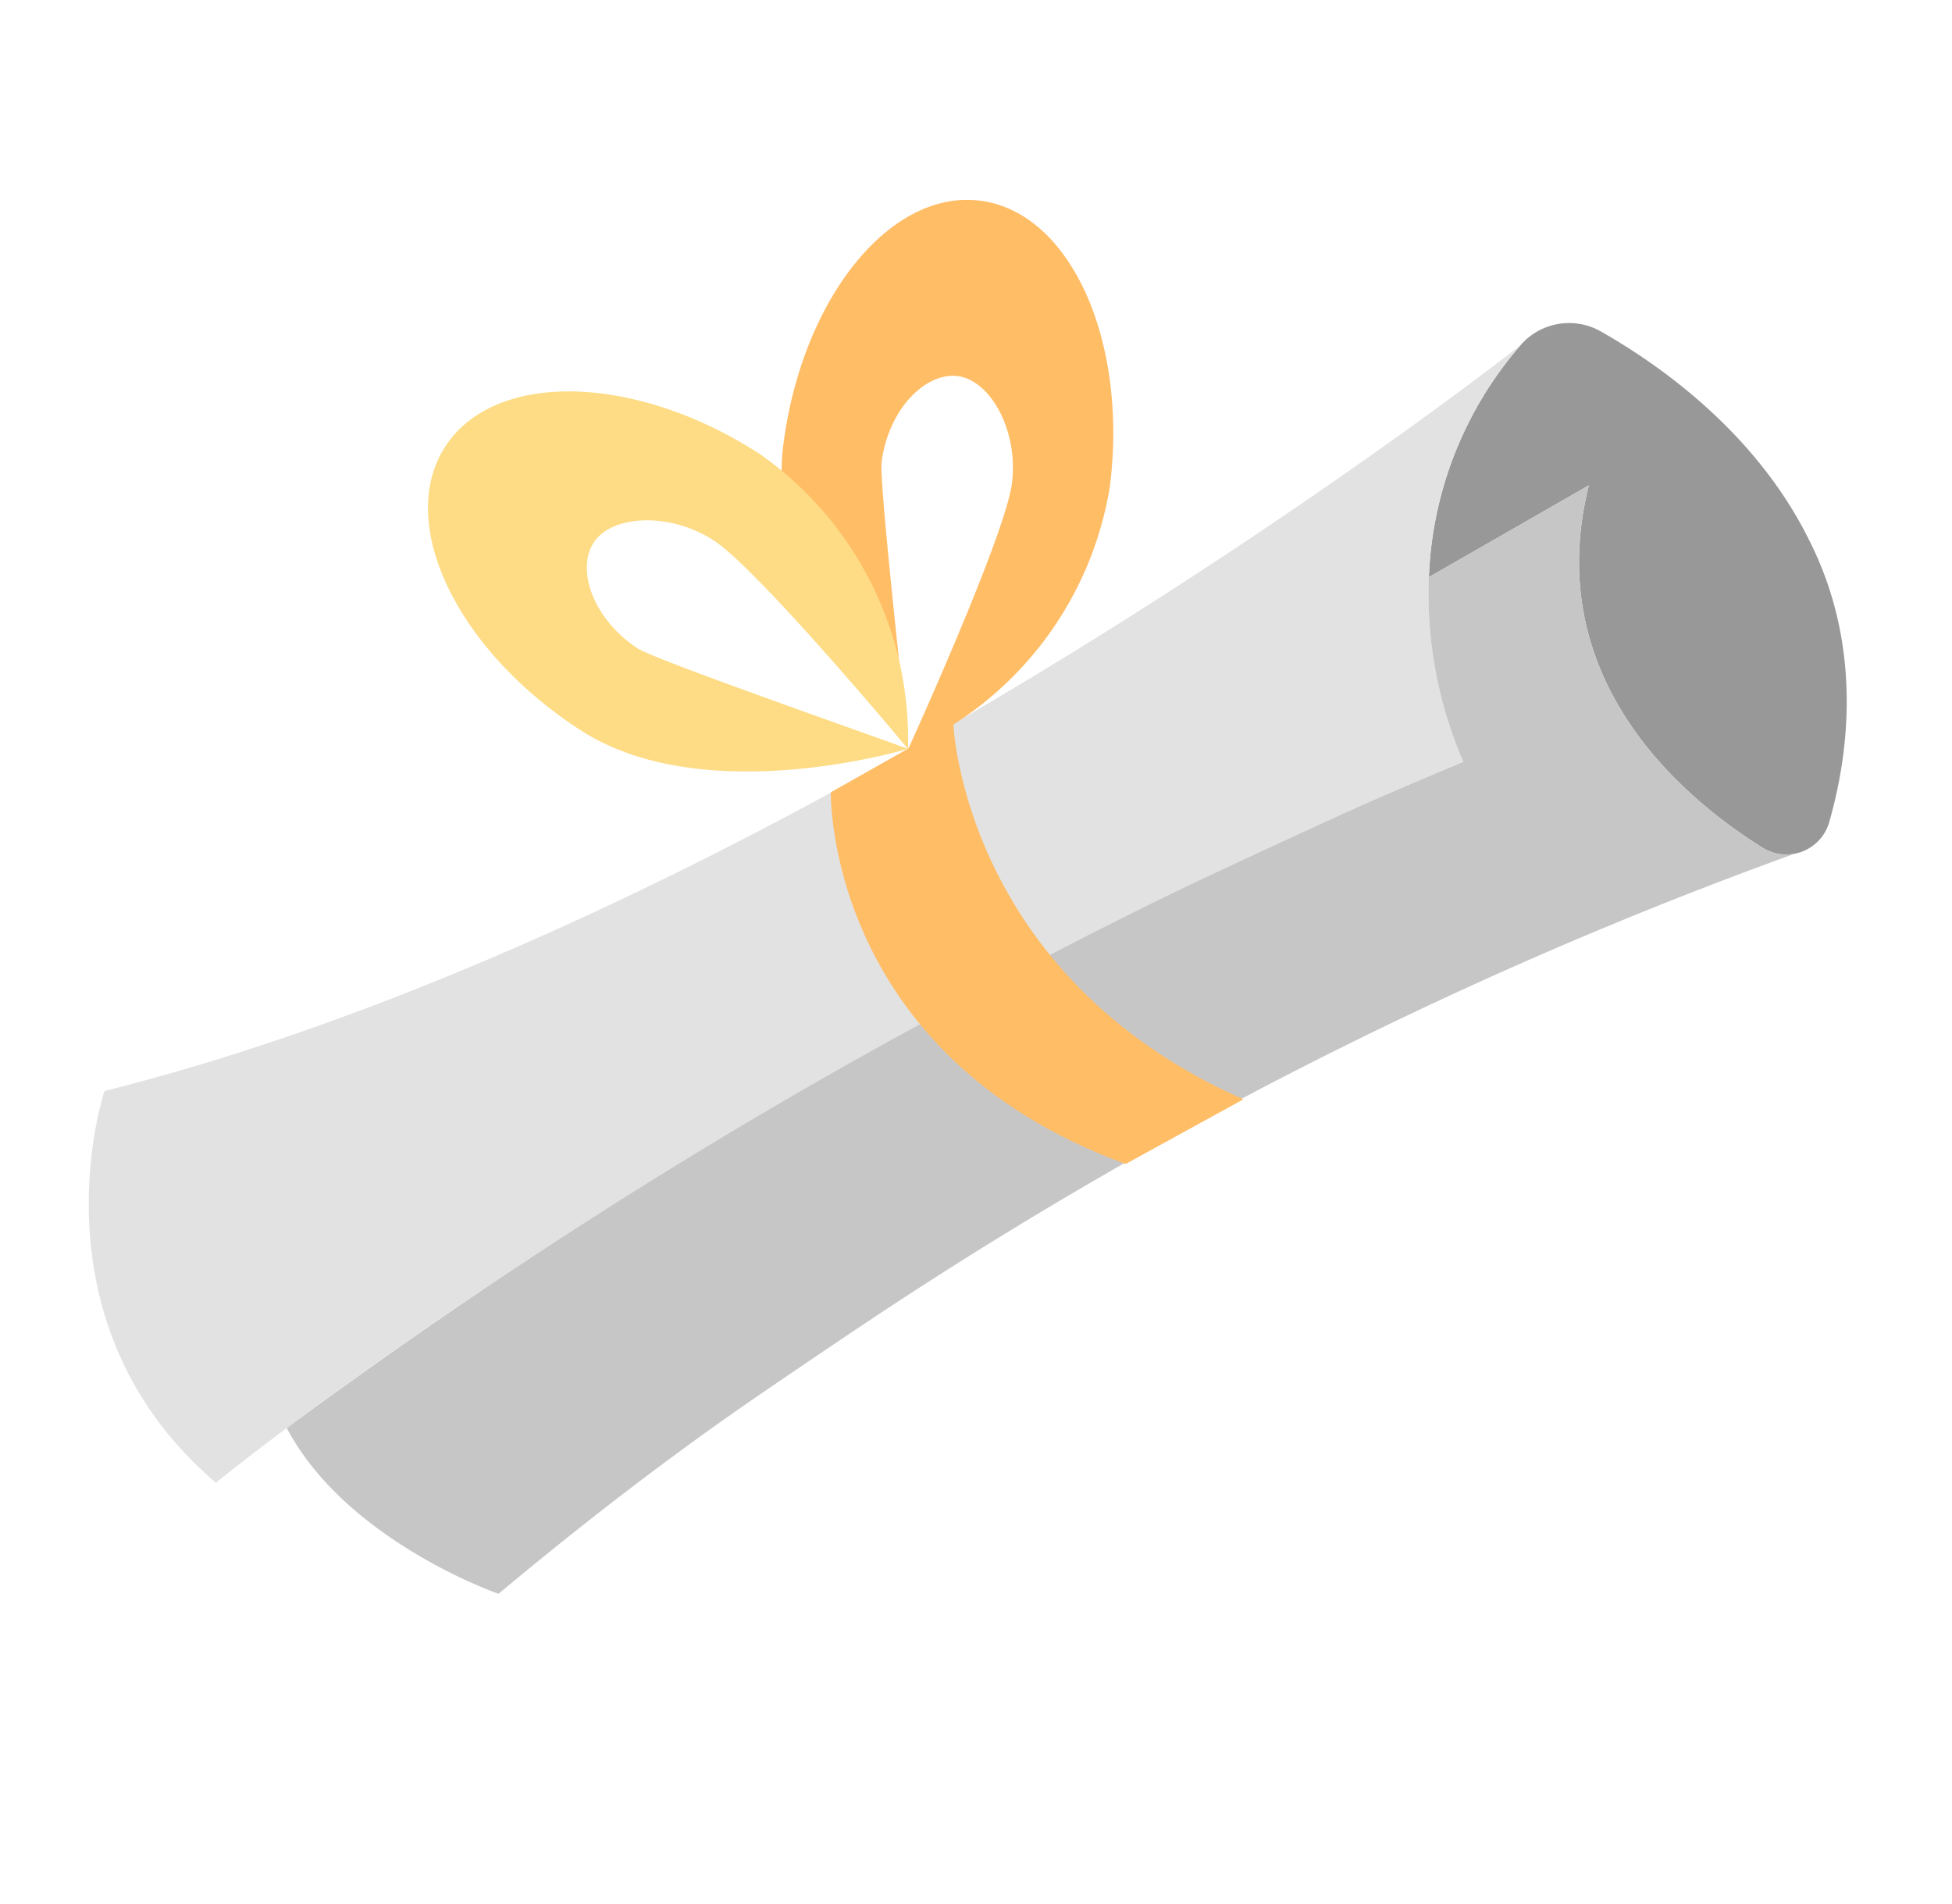
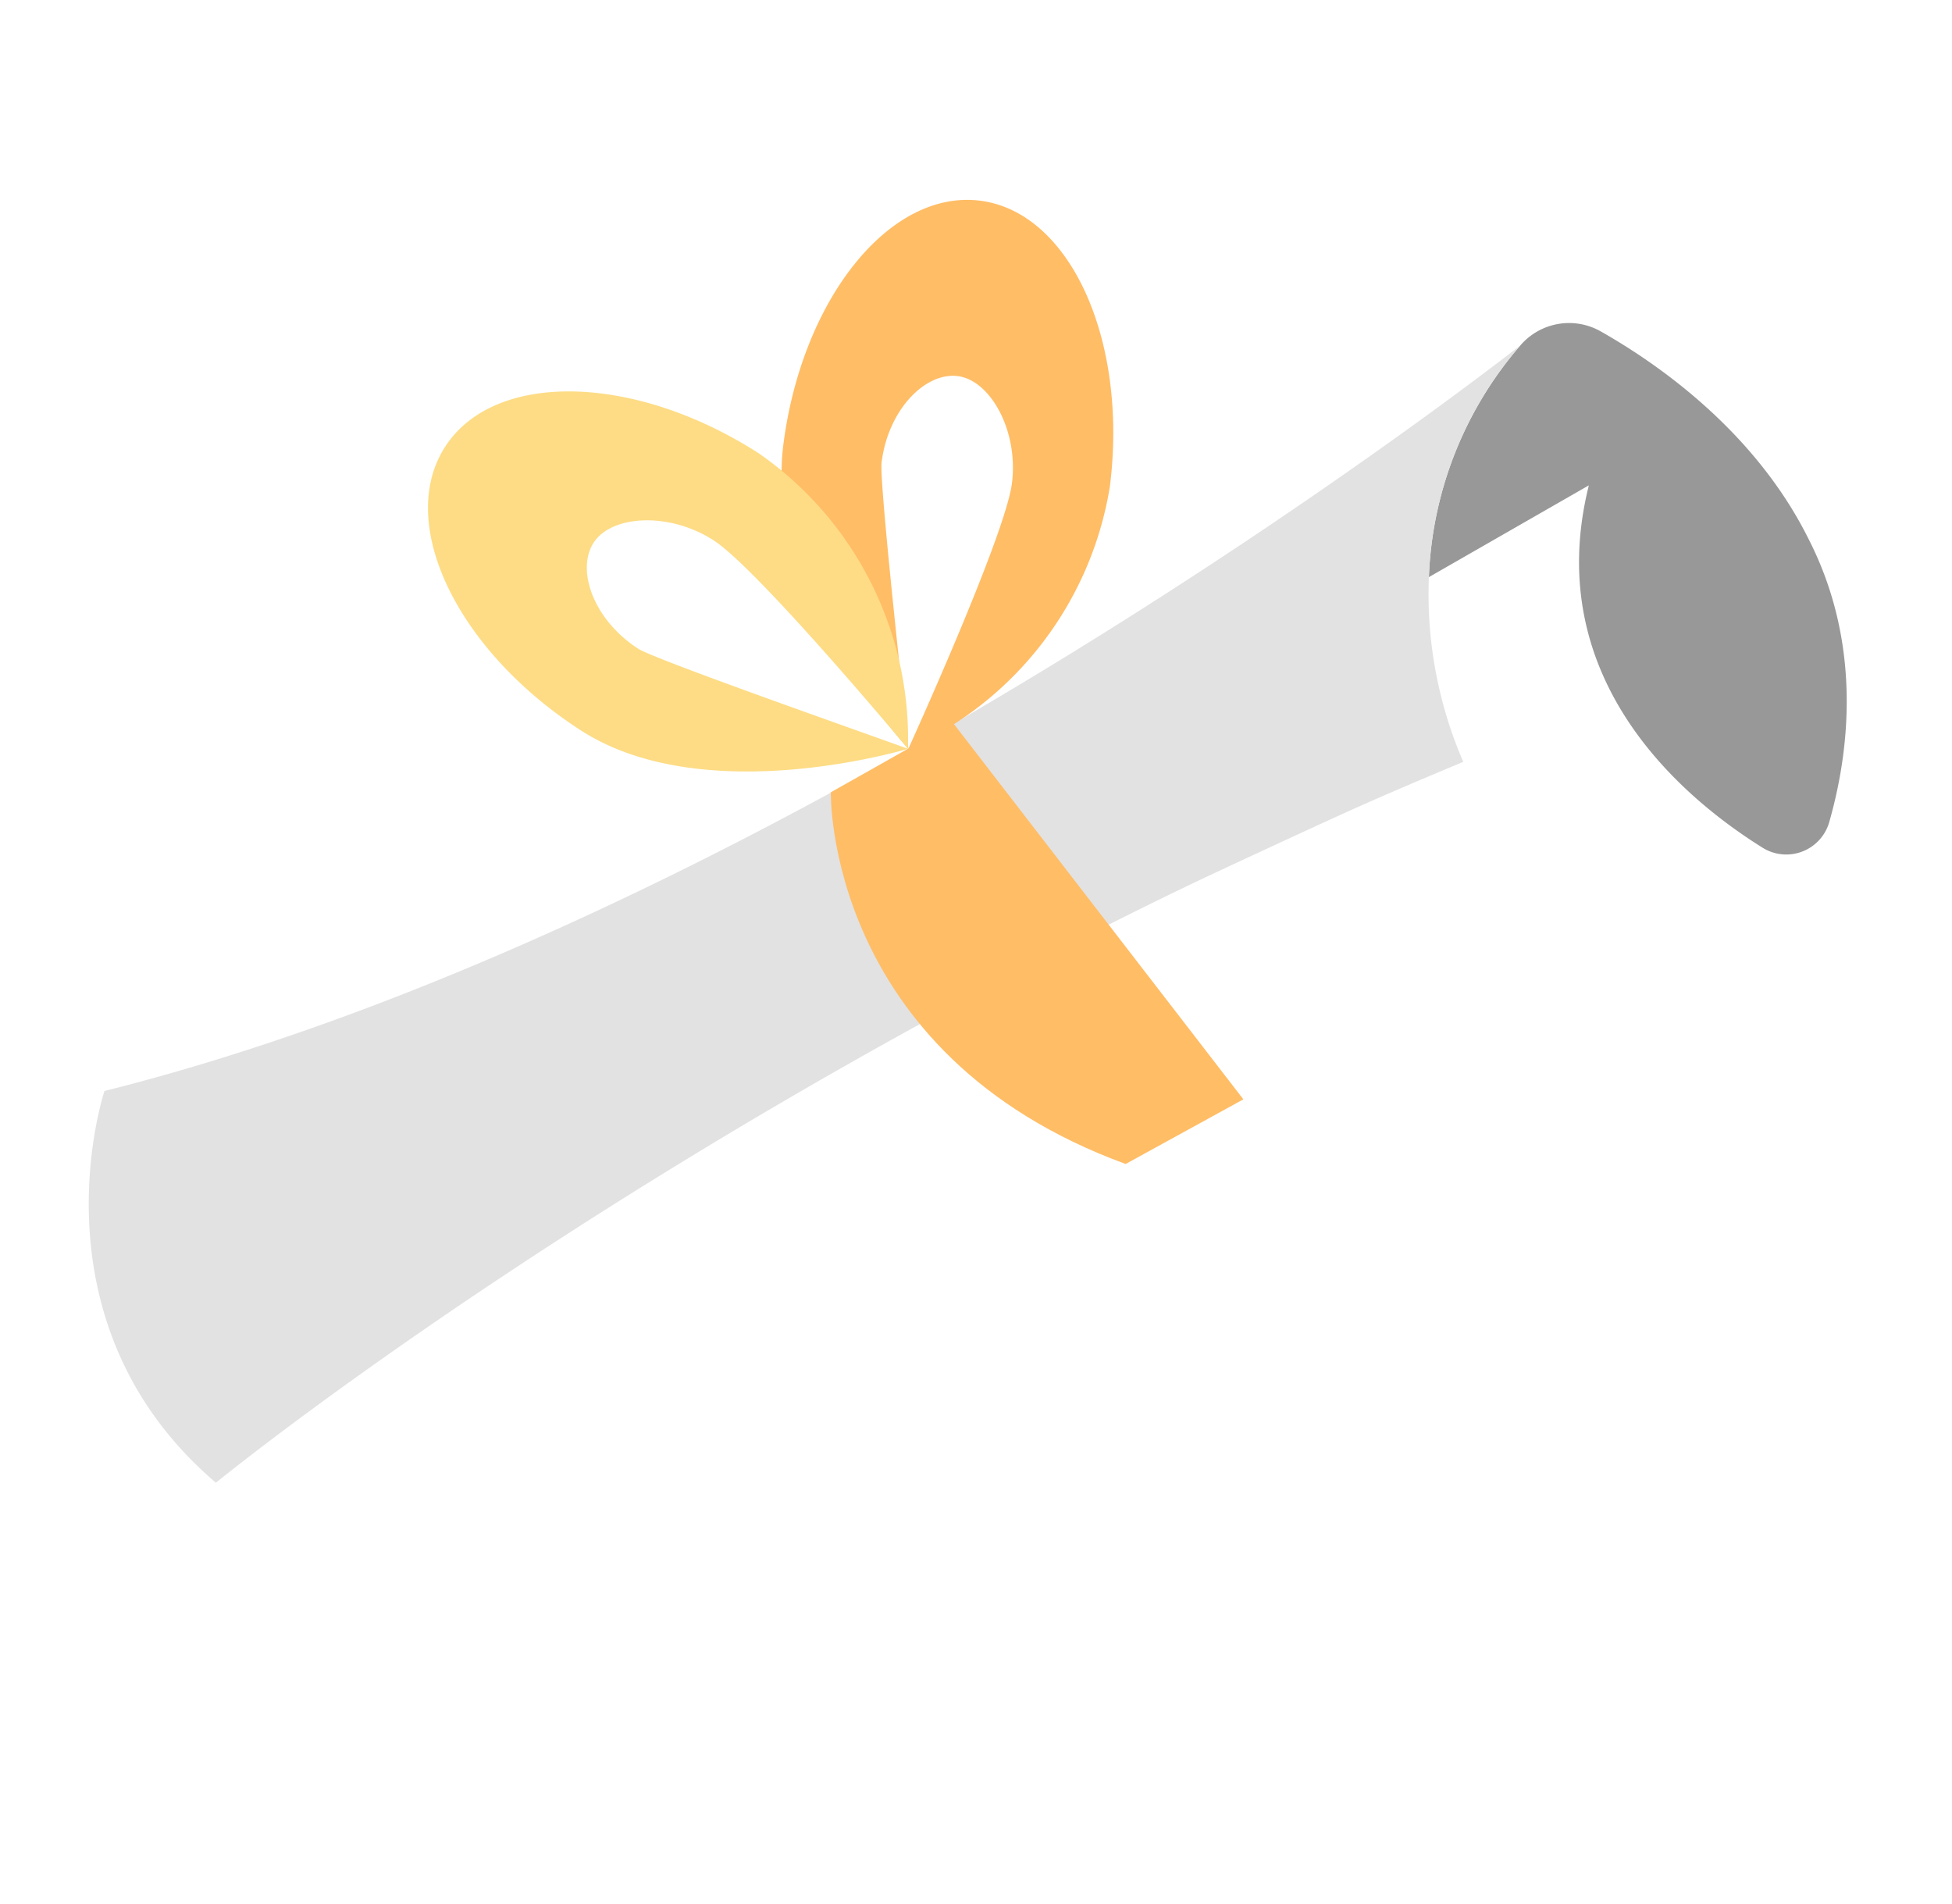
<svg xmlns="http://www.w3.org/2000/svg" width="120.332" height="117.36" viewBox="0 0 120.332 117.36">
  <defs>
    <style>.a{fill:#989898;}.b{fill:#e2e2e2;}.c{fill:#c6c6c6;}.d{fill:#ffbd66;}.e{fill:#fddc85;}</style>
  </defs>
  <g transform="translate(-3054.431 -272.345) rotate(-72)">
    <path class="a" d="M22.436,8.309C17.254,3.007,10.274.895,6.3.081A3.958,3.958,0,0,0,1.842,2.4,23.109,23.109,0,0,0,.88,17.753L8.51,9.327C9.362,21.615,20,25.865,25.588,27.255a2.755,2.755,0,0,0,3.43-2.742C28.9,21.231,28.132,14,22.436,8.309Z" transform="translate(696 3082.981) rotate(90)" />
    <path class="b" d="M67.862,15.358A23.118,23.118,0,0,1,68.822,0S37.144,47.442,0,70.7c0,0-.152,14.988,13.994,20.84,0,0,11.516-17.934,32.536-40.292l5.81-6.04c2.642-2.684,5.392-5.426,8.3-8.156,1.576-1.48,4.746-4.418,6.34-5.878,2.07-1.9,4.22-3.766,6.414-5.65A26.04,26.04,0,0,1,67.862,15.358Z" transform="translate(693.597 3016) rotate(90)" />
-     <path class="c" d="M75.462,17.928C69.874,16.538,59.236,12.288,58.384,0l-7.63,8.426,0,.008A26.04,26.04,0,0,0,56.29,18.6c-2.194,1.884-4.344,3.754-6.414,5.65-1.594,1.46-4.764,4.4-6.34,5.878-2.91,2.73-5.66,5.472-8.3,8.156l-5.81,6.04A338.35,338.35,0,0,0,0,80.06c5.662,5.5,15.574,5.682,15.574,5.682,3.552-5.66,7.26-11.084,11.132-16.148,1.31-1.71,3.956-5.112,5.294-6.8A266.318,266.318,0,0,1,77.482,17.66,2.763,2.763,0,0,1,75.462,17.928Z" transform="translate(686.673 3033.106) rotate(90)" />
-     <path class="d" d="M5.86,0,0,6.382S4.634,21.836,24.364,22.554l5.67-6.032C11.192,14.586,5.86,0,5.86,0Z" transform="translate(660.625 3052.896) rotate(90)" />
+     <path class="d" d="M5.86,0,0,6.382S4.634,21.836,24.364,22.554l5.67-6.032Z" transform="translate(660.625 3052.896) rotate(90)" />
    <path class="d" d="M20.406,14.414C18.7,5.464,12.846-.94,7.342.114S-1.238,9.274.474,18.222,13.582,33.606,13.582,33.606c-1.2-2.728-6.8-15.092-7.024-16.286-.616-3.222.848-6.126,2.83-6.5s4.6,2.032,5.212,5.254-1.018,17.536-1.018,17.536A21.467,21.467,0,0,0,20.406,14.414Z" transform="translate(691.875 3043.029) rotate(90)" />
    <path class="e" d="M15.383,14.616c-3.172-.842-5.152-3.418-4.636-5.368s3.822-3.262,6.994-2.42S33.1,15.342,33.1,15.342A21.466,21.466,0,0,0,18.765.876C9.955-1.46,1.651,1.036.213,6.452s4.538,11.7,13.346,14.04S33.1,15.342,33.1,15.342C30.127,15.238,16.557,14.928,15.383,14.616Z" transform="translate(673.603 3023.489) rotate(90)" />
  </g>
</svg>